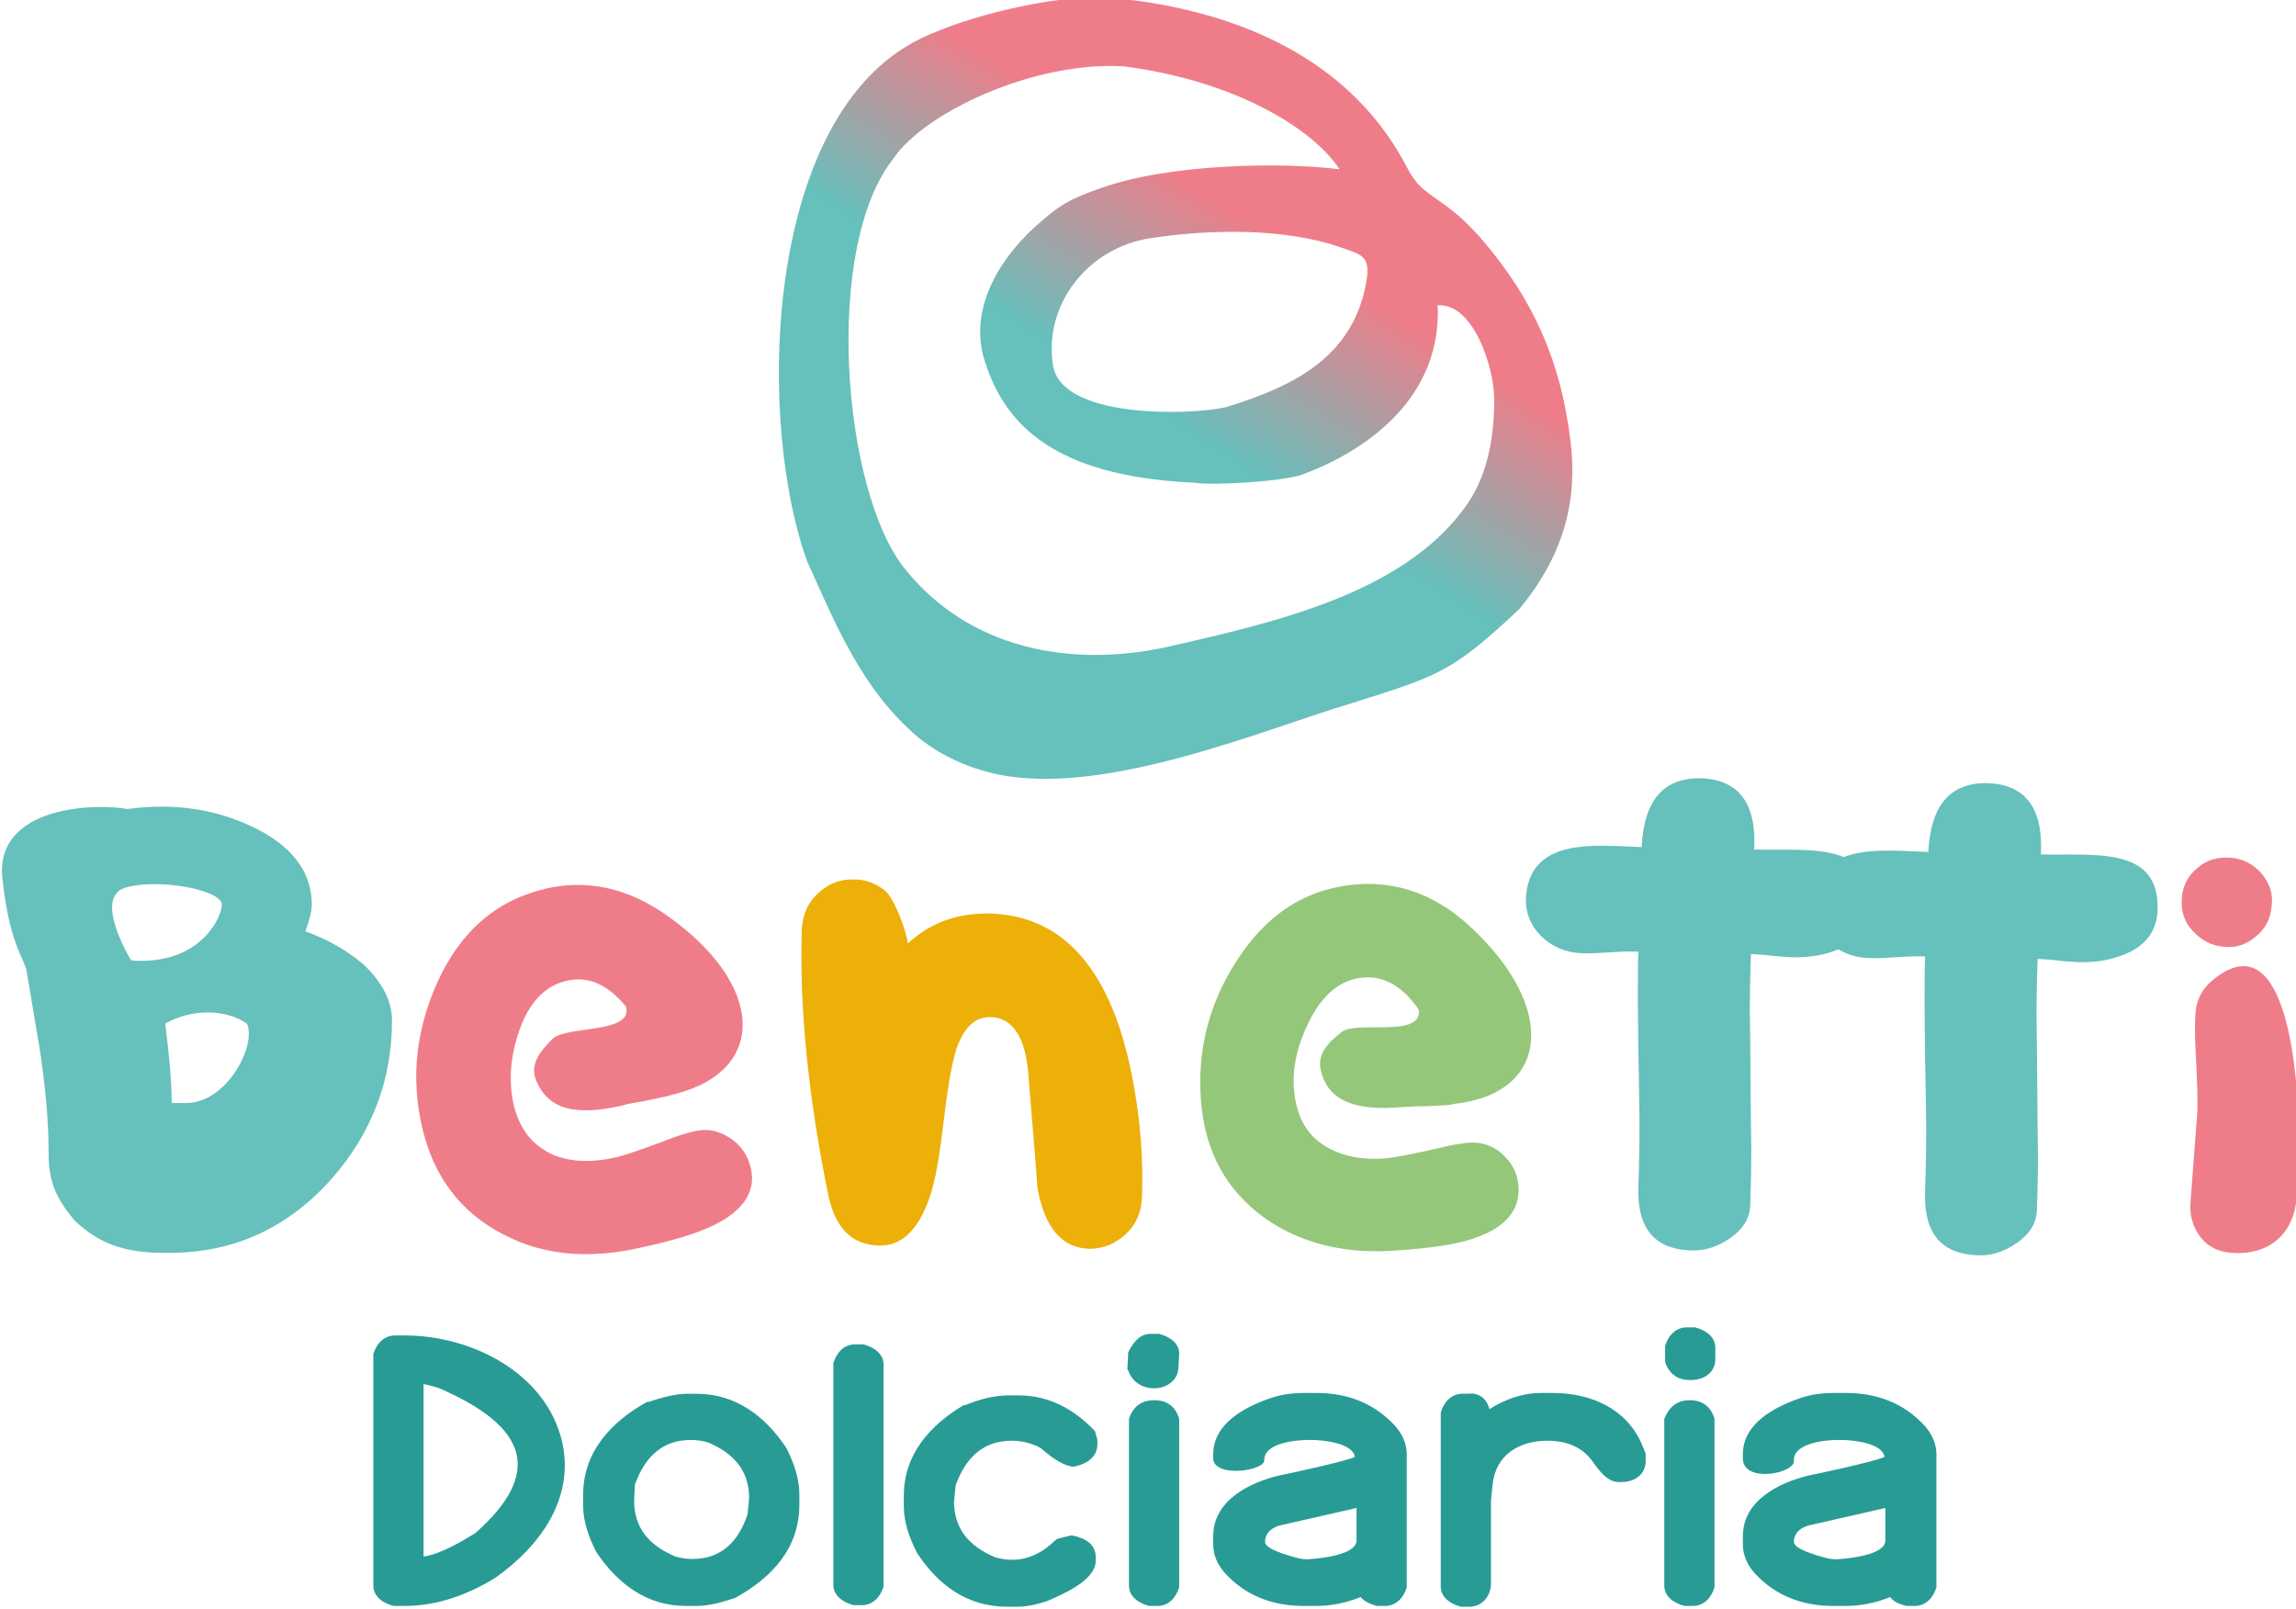
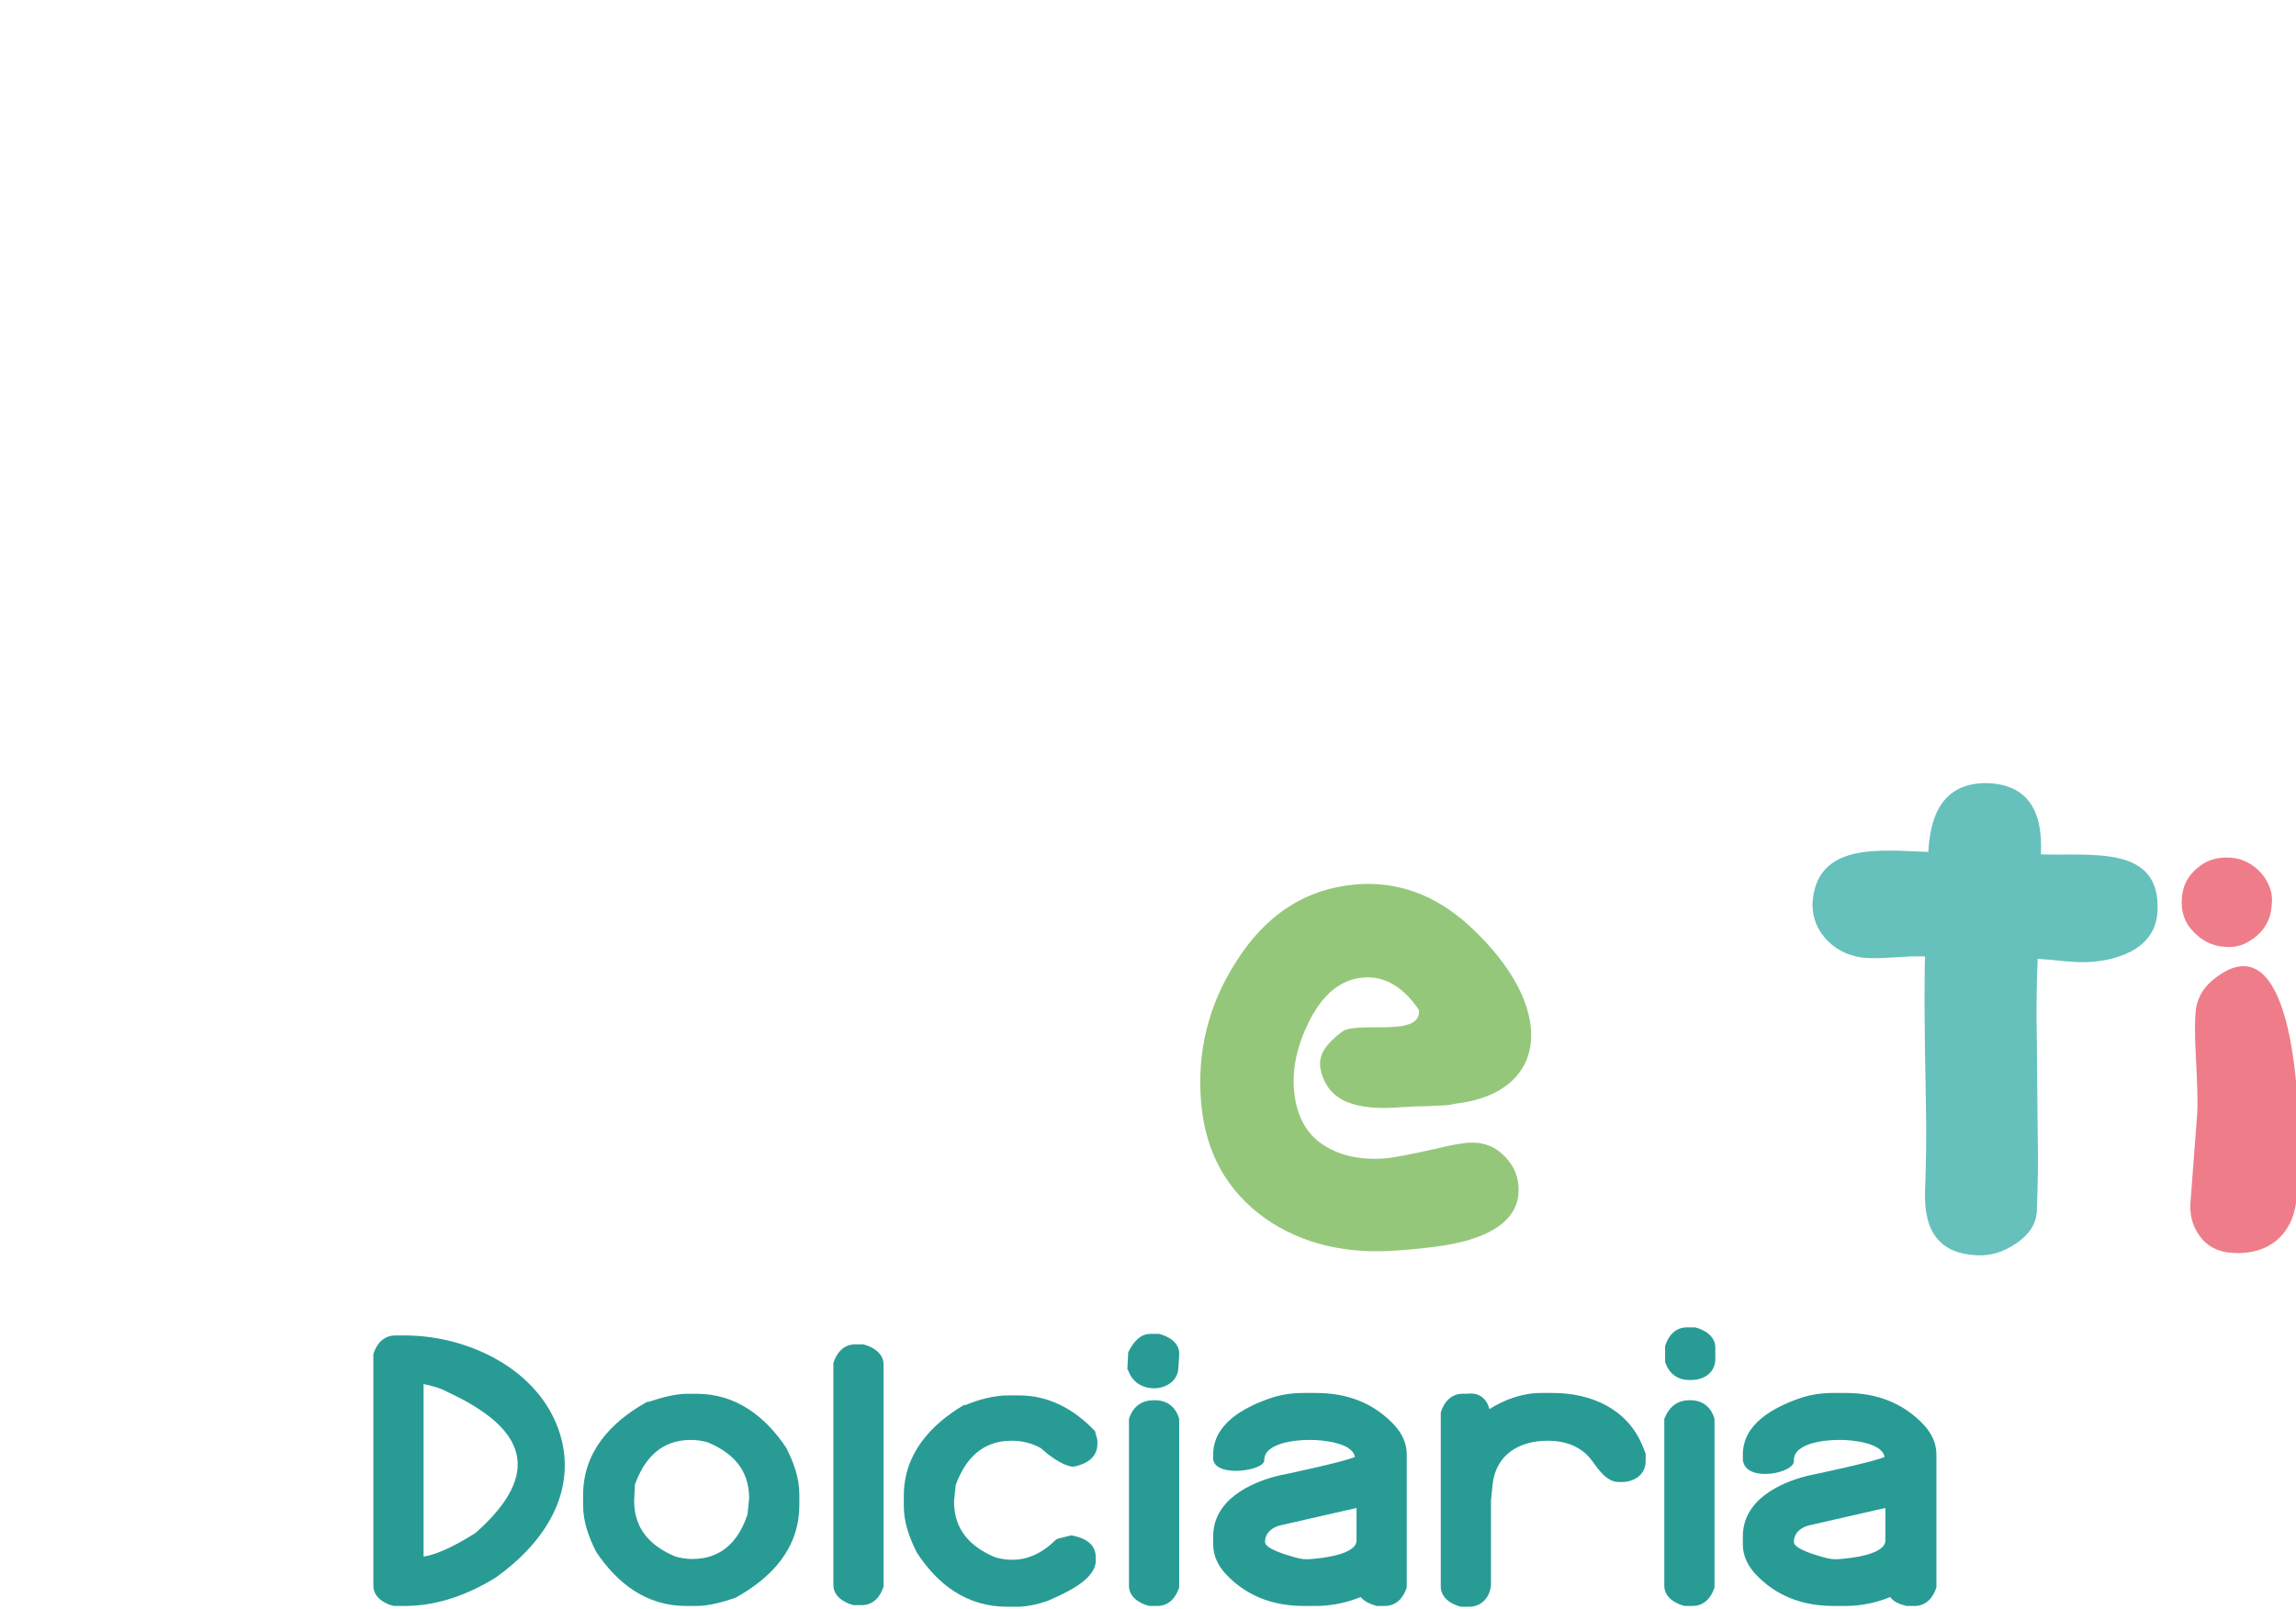
<svg xmlns="http://www.w3.org/2000/svg" xmlns:xlink="http://www.w3.org/1999/xlink" version="1.1" id="Livello_1" x="0px" y="0px" viewBox="0 0 283.5 198.7" style="enable-background:new 0 0 283.5 198.7;" xml:space="preserve">
  <style type="text/css">
	.st0{clip-path:url(#SVGID_1_);fill-rule:evenodd;clip-rule:evenodd;fill:#289B95;}
	.st1{clip-path:url(#SVGID_1_);}
	.st2{clip-path:url(#SVGID_2_);fill:url(#SVGID_3_);}
	.st3{clip-path:url(#SVGID_1_);fill:#EF7D89;}
	.st4{clip-path:url(#SVGID_1_);fill:#95C77A;}
	.st5{clip-path:url(#SVGID_1_);fill:#EDB009;}
	.st6{clip-path:url(#SVGID_1_);fill:#66C0BC;}
</style>
  <g>
    <defs>
      <rect id="SVGID_6_" x="-42.3" y="-28.6" width="368.5" height="255.1" />
    </defs>
    <clipPath id="SVGID_1_">
      <use xlink:href="#SVGID_6_" style="overflow:visible;" />
    </clipPath>
    <path class="st0" d="M232.8,186.2l-9.2,2.1c-1.1,0.2-2.1,0.9-2.1,2.1c0,0.9,3,1.7,3.7,1.9c0.7,0.2,1.3,0.3,2.1,0.2   c1.1-0.1,5.5-0.5,5.5-2.3V186.2z M167.5,186.2l-9.2,2.1c-1.1,0.2-2.1,0.9-2.1,2.1c0,0.9,3,1.7,3.7,1.9c0.7,0.2,1.3,0.3,2.1,0.2   c1.1-0.1,5.5-0.5,5.5-2.3V186.2z M78.3,185.3c0,3.5,2,5.6,5.1,6.9c0.7,0.2,1.4,0.3,2.1,0.3c3.6,0,5.7-2.2,6.8-5.5l0.2-2   c0-3.5-2-5.6-5.1-6.9c-0.7-0.2-1.4-0.3-2.1-0.3c-3.6,0-5.7,2.2-6.9,5.5L78.3,185.3z M52.3,170.9v21.3c2.1-0.3,4.8-1.9,6.4-2.9   c8.5-7.5,6.1-13-3.4-17.4C54.4,171.4,53.3,171.1,52.3,170.9z M233.4,197.2c-1.7,0.7-3.6,1.1-5.5,1.1h-1.5c-3.8,0-7.1-1.2-9.7-4   c-0.9-1-1.5-2.2-1.5-3.6v-1c0-4.4,4.4-6.6,8.1-7.5c1-0.2,8.1-1.7,9.4-2.3c-0.3-1.8-4.2-2.1-5.4-2.1H227c-1.4,0-5.5,0.3-5.5,2.5   c0.3,1.6-6.1,2.9-6.3-0.1v-0.6c0-3.8,3.8-5.8,6.9-6.9c1.4-0.5,2.8-0.7,4.3-0.7h1.5c3.8,0,7.1,1.2,9.7,4c0.9,1,1.5,2.2,1.5,3.6v16.3   l0,0.1c-0.4,1.3-1.3,2.3-2.7,2.3h-0.9l-0.1,0C234.6,198.1,233.8,197.8,233.4,197.2z M208.6,172.9h0.1c1.6,0,2.6,0.9,3,2.3l0,0.1   v20.6l0,0.1c-0.4,1.3-1.3,2.3-2.7,2.3h-0.9l-0.1,0c-1.2-0.3-2.5-1.1-2.5-2.5v-20.5l0-0.1C206.1,173.7,207.1,172.9,208.6,172.9z    M208.3,163.9h0.9l0.1,0c1.2,0.3,2.5,1.1,2.5,2.5v1.4c0,1.7-1.4,2.6-3,2.6h-0.2c-1.5,0-2.5-0.8-3-2.2l0-0.1v-1.8l0-0.1   C206,164.9,206.9,163.9,208.3,163.9z M183.9,174c1.9-1.2,4.1-2,6.4-2h1.4c4.7,0,9.2,1.9,11.1,6.5l0.4,1v0.9c0,1.7-1.4,2.6-3,2.6   h-0.3c-1.5,0-2.5-1.5-3.3-2.6c-1.3-1.8-3.3-2.5-5.5-2.5c-3.5,0-6.4,1.7-6.8,5.4l-0.2,2v10.2c0,1.6-1.1,2.9-2.7,2.9h-0.9l-0.1,0   c-1.2-0.3-2.5-1.1-2.5-2.5v-21.4l0-0.1c0.4-1.3,1.3-2.3,2.7-2.3h0.6C182.6,171.9,183.6,172.7,183.9,174z M168,197.2   c-1.7,0.7-3.6,1.1-5.5,1.1h-1.5c-3.8,0-7.1-1.2-9.7-4c-0.9-1-1.5-2.2-1.5-3.6v-1c0-4.4,4.4-6.6,8.1-7.5c1-0.2,8.1-1.7,9.4-2.3   c-0.3-1.8-4.2-2.1-5.4-2.1h-0.3c-1.4,0-5.5,0.3-5.5,2.5c0.1,1.3-6,2.2-6.3-0.1v-0.6c0-3.8,3.8-5.8,6.9-6.9c1.4-0.5,2.8-0.7,4.3-0.7   h1.5c3.8,0,7.1,1.2,9.7,4c0.9,1,1.5,2.2,1.5,3.6v16.3l0,0.1c-0.4,1.3-1.3,2.3-2.7,2.3h-0.9l-0.1,0   C169.3,198.1,168.5,197.8,168,197.2z M142.5,172.9h0.1c1.6,0,2.6,0.9,3,2.3l0,0.1v20.6l0,0.1c-0.4,1.3-1.3,2.3-2.7,2.3H142l-0.1,0   c-1.2-0.3-2.5-1.1-2.5-2.5v-20.5l0-0.1C139.9,173.7,140.9,172.9,142.5,172.9z M142.1,164.7h0.9l0.1,0c1.2,0.3,2.6,1.1,2.5,2.6   l-0.1,1.6c-0.1,3-5.1,3.6-6.2,0.3l-0.1-0.1l0.1-2l0-0.1C139.9,165.8,140.7,164.7,142.1,164.7z M128.5,178.8   c-1.1-0.6-2.3-0.9-3.6-0.9c-3.6,0-5.7,2.2-6.9,5.5l-0.2,2c0,3.5,2,5.6,5.1,6.9c0.7,0.2,1.4,0.3,2.1,0.3c2.1,0,3.9-1,5.4-2.5   l0.2-0.1l1.6-0.4l0.2,0c1.5,0.3,2.9,1,2.9,2.7v0.4c0,2.5-4.2,4.2-6,5c-1.2,0.4-2.5,0.7-3.7,0.7h-1.2c-5,0-8.6-2.7-11.2-6.7l0,0l0,0   c-0.9-1.8-1.6-3.7-1.6-5.7v-1.3c0-5.1,3.2-8.7,7.4-11.2l0.1,0l0.1,0c1.7-0.7,3.5-1.2,5.4-1.2h1.2c3.7,0,6.8,1.7,9.3,4.3l0.1,0.1   l0.3,1.1v0.5c0,1.7-1.4,2.5-2.9,2.8l-0.1,0h-0.1C131,180.9,129.4,179.6,128.5,178.8z M105.6,166h0.9l0.1,0c1.2,0.3,2.5,1.1,2.5,2.5   v27.3l0,0.1c-0.4,1.3-1.3,2.3-2.7,2.3h-0.9l-0.1,0c-1.2-0.3-2.5-1.1-2.5-2.5v-27.3l0-0.1C103.3,167.1,104.1,166,105.6,166z    M90.8,197.3c-1.5,0.5-3.2,1-4.8,1h-1.3c-4.9,0-8.5-2.8-11.1-6.7l0,0l0,0c-0.9-1.8-1.6-3.7-1.6-5.7v-1.3c0-5.3,3.4-9,7.9-11.5   l0.1,0l0.1,0c1.5-0.5,3.2-1,4.8-1H86c4.9,0,8.5,2.8,11.1,6.7l0,0l0,0c0.9,1.8,1.6,3.7,1.6,5.7v1.3c0,5.4-3.4,9-7.9,11.5L90.8,197.3   L90.8,197.3z M61.2,194.8c-3.4,2.1-7.2,3.5-11.2,3.5h-1.3l-0.1,0c-1.2-0.3-2.5-1.1-2.5-2.5v-28.5l0-0.1c0.4-1.3,1.3-2.3,2.7-2.3   h1.2c8.2,0,17.4,4.6,19.4,13.1C71,185,66.7,190.9,61.2,194.8L61.2,194.8L61.2,194.8z" />
    <g class="st1">
      <defs>
-         <path id="SVGID_8_" d="M132.7-0.2c-6.5,0.5-16.3,3.1-20.9,6c-17.7,10.9-18.2,47-12.1,63.6c2.9,6.3,6.1,14.6,12.4,20.5     c2.4,2.4,5.9,4.3,9.1,5.2c13.4,4.2,34.9-5.1,45.8-8.3c10.8-3.4,12.4-3.9,20.6-11.6c5.8-7,7.2-13.9,6.3-20.9     c-1.2-9.8-4.6-17.3-10.8-24.6c-5-5.8-7.3-5-9.3-8.9C167.2,8,154.5,2.2,141.2,0.2C138.4-0.2,135.5-0.4,132.7-0.2 M177.5,39.8     c0-0.7,0.1-0.9,0-2.1c4.5-0.3,7,7.8,7,11.6c0,5-0.9,9.8-3.8,13.6c-7.8,10.5-23.6,14-36.2,16.9c-12.3,2.8-24.9,0.3-32.8-9.6     c-7.7-9.6-10.1-39.6-1.4-50.6c3.8-5.7,17.4-12.1,28.5-11.4c13.9,1.8,23.4,7.8,26.6,12.7c-7.1-0.9-20.9-0.7-29.4,2.3     c-4,1.4-5.2,2.1-8.3,4.9c-4.7,4.3-8.2,10.6-6,16.8c2.4,7.3,8.2,13.9,25.7,14.7c2.7,0.4,11.2-0.2,13.4-1     C168.9,55.6,176.9,49.5,177.5,39.8z M142.1,29.4c7.4-1.1,16.5-1.3,23.6,1.2c2.3,0.8,3.4,1,3.1,3.6c-1.4,9.8-9,13.5-17.5,16.1     c-4.6,1-20.4,1.4-21.3-5.3C128.9,37.7,134.2,30.6,142.1,29.4z" />
-       </defs>
+         </defs>
      <clipPath id="SVGID_2_">
        <use xlink:href="#SVGID_8_" style="overflow:visible;" />
      </clipPath>
      <linearGradient id="SVGID_3_" gradientUnits="userSpaceOnUse" x1="143.103" y1="50.957" x2="157.143" y2="28.907">
        <stop offset="0" style="stop-color:#66C0BC" />
        <stop offset="1" style="stop-color:#EF7D89" />
      </linearGradient>
      <rect x="93.6" y="-0.4" class="st2" width="101.1" height="99.7" />
    </g>
-     <path class="st3" d="M70,121.1c-2.7,0.6-4.7,2.7-5.9,6.2c-1.1,3.2-1.3,6.2-0.7,9c0.7,3,2.2,5,4.7,6.2c2.2,1,4.9,1.1,8,0.4   c0.9-0.2,2.9-0.9,5.9-2c1.5-0.6,2.7-1,3.7-1.2c1.6-0.4,3-0.1,4.4,0.8c1.4,0.9,2.2,2.1,2.6,3.7c0.7,2.9-0.9,5.3-4.6,7.1   c-1.8,0.9-4.9,1.9-9.2,2.8c-6.3,1.4-11.9,0.9-16.8-1.7c-5.2-2.7-8.6-7.1-10-13.3c-1.4-6.1-0.7-12,1.9-17.8   c2.9-6.4,7.4-10.2,13.5-11.6c5-1.1,9.8-0.1,14.5,3.1c12.5,8.6,12.9,19.4,1.3,22.3c-0.4,0.1-1,0.3-1.6,0.4c-0.5,0.1-1.3,0.3-2.4,0.5   c-1.1,0.2-1.9,0.3-2.4,0.5c-5.7,1.3-9.2,0.6-10.7-3.1c-0.8-1.9,0.4-3.5,2-5.1c1.7-1.7,10-0.6,9.1-4C75,121.5,72.6,120.5,70,121.1" />
    <path class="st4" d="M168.4,120.7c-2.8,0.2-5,2-6.7,5.3c-1.5,3-2.2,5.9-1.9,8.8c0.3,3,1.5,5.3,3.8,6.7c2.1,1.3,4.7,1.8,7.8,1.5   c0.9-0.1,3-0.5,6.1-1.2c1.6-0.4,2.8-0.6,3.8-0.7c1.6-0.1,3,0.3,4.2,1.4c1.2,1.1,1.9,2.4,2,4c0.2,2.9-1.6,5.1-5.5,6.4   c-1.9,0.7-5.1,1.2-9.4,1.5c-6.4,0.5-11.8-0.8-16.3-3.9c-4.8-3.4-7.5-8.2-8-14.5c-0.5-6.1,0.9-11.9,4.3-17.2   c3.7-5.9,8.7-9.1,14.9-9.6c5.1-0.4,9.7,1.3,13.8,5c11.1,10.1,10.1,20.8-1.7,22.1c-0.4,0.1-1,0.2-1.6,0.2c-0.5,0-1.3,0.1-2.4,0.1   c-1.1,0-1.9,0.1-2.4,0.1c-5.8,0.5-9.2-0.7-10.1-4.5c-0.5-2,0.8-3.4,2.6-4.8c1.9-1.4,9.9,0.8,9.5-2.7   C173.3,121.9,171,120.5,168.4,120.7" />
-     <path class="st5" d="M122.4,125.6c-2-0.1-3.4,1.3-4.3,3.9c-0.6,1.9-1.1,4.9-1.6,9.1c-0.5,4.2-1,7.2-1.7,9.2c-1.4,4.1-3.5,6.1-6.3,6   c-3.3-0.1-5.3-2.1-6.2-6.1c-2.5-12.2-3.6-23.2-3.3-32.9c0.1-1.8,0.7-3.3,2-4.5c1.3-1.2,2.8-1.8,4.6-1.7c1.3,0,2.6,0.5,3.7,1.4   c1.2,1,2.6,5,2.8,6.5c2.8-2.6,6.2-3.8,10.2-3.7c9.2,0.3,15.1,7.2,17.6,20.7c0.9,4.8,1.3,9.6,1.1,14.5c-0.1,1.7-0.7,3.2-2,4.4   c-1.3,1.2-2.8,1.8-4.5,1.8c-3.4-0.1-5.5-2.6-6.4-7.5c-0.2-3-0.6-7.6-1.1-13.7C126.7,128.2,125.1,125.7,122.4,125.6" />
-     <path class="st6" d="M216.2,117.8c-0.1,2.8-0.2,6.1-0.1,9.9l0.1,11.4c0.1,3.8,0,7.1-0.1,9.9c-0.1,1.5-0.9,2.8-2.5,3.9   c-1.6,1.1-3.2,1.6-4.9,1.5c-4.5-0.2-6.6-2.8-6.4-8c0.1-3,0.2-6.6,0.1-10.8c-0.2-9.7-0.2-15.7-0.1-18.1c-2.5-0.1-4.7,0.3-7.1,0.2   c-1.9-0.1-3.6-0.8-4.9-2.1c-1.3-1.3-1.9-2.8-1.9-4.6c0.4-7.7,8.5-6.6,14.3-6.4c0.3-5.8,2.7-8.6,7.4-8.5c4.6,0.2,6.8,3.1,6.5,8.8   c6.3,0.2,14.8-1.2,14.4,7c-0.1,2.2-1.2,3.9-3.3,5c-1.8,0.9-4,1.4-6.6,1.3C217.9,118,219.5,118,216.2,117.8" />
    <path class="st6" d="M251.6,118.4c-0.1,2.8-0.2,6.1-0.1,9.9l0.1,11.4c0.1,3.8,0,7.1-0.1,9.9c-0.1,1.5-0.9,2.8-2.5,3.9   c-1.6,1.1-3.2,1.6-4.9,1.5c-4.5-0.2-6.6-2.8-6.4-8c0.1-3,0.2-6.6,0.1-10.8c-0.2-9.7-0.2-15.7-0.1-18.1c-2.5-0.1-4.7,0.3-7.1,0.2   c-1.9-0.1-3.6-0.8-4.9-2.1c-1.3-1.3-1.9-2.8-1.9-4.6c0.4-7.7,8.5-6.6,14.3-6.4c0.3-5.8,2.7-8.6,7.4-8.5c4.6,0.2,6.8,3.1,6.5,8.8   c6.3,0.2,14.8-1.2,14.4,7c-0.1,2.2-1.2,3.9-3.3,5c-1.8,0.9-4,1.4-6.6,1.3C253.2,118.6,254.9,118.6,251.6,118.4" />
    <path class="st3" d="M270.5,148.1l0.8-10.6c0.1-1.3,0-3.9-0.2-7.8c-0.1-1.9-0.1-3.5,0-4.7c0.1-1.5,0.8-2.8,1.9-3.8   c9.3-8,10.5,11.6,10.7,15c0.2,4,0.1,7.8-0.1,11.5c-0.4,5.4-4.2,7.3-8,7c-1.7-0.1-3.1-0.8-4-2.1   C270.7,151.4,270.3,149.9,270.5,148.1 M269.4,111c0.1-1.6,0.7-2.8,1.9-3.8c1.1-1,2.5-1.4,4.1-1.3c1.5,0.1,2.8,0.8,3.8,1.9   c1,1.2,1.5,2.5,1.3,4c-0.1,1.5-0.7,2.8-1.9,3.8c-1.2,1-2.5,1.5-4,1.3c-1.5-0.1-2.8-0.8-3.8-1.9C269.7,113.9,269.3,112.5,269.4,111z   " />
-     <path class="st6" d="M23,136.2c5,0,8.7-7.1,7.5-9.8c-2.6-1.8-6.8-1.9-10.1,0c0.5,3.9,0.8,7.2,0.8,9.8L23,136.2z M16.2,118.6   c8.1,0.6,11-4.8,11.2-6.8c0.2-1.9-7.8-3.4-11.9-2.2C11.4,110.8,16.2,118.6,16.2,118.6z M9.2,150.7c-2.4-2.9-3.2-4.9-3.2-8.4   c0-4-0.4-8.2-1.1-12.8L3.3,120c-0.3-1.8-2.1-3.2-3-11.5c-1-9.2,12-9.3,15.4-8.6c1.5-0.2,2.9-0.3,4.2-0.3c4.2,0,8.1,0.9,11.7,2.7   c4.6,2.3,6.9,5.5,6.9,9.4c0,0.8-0.3,2-0.8,3.3c2.8,1,5.2,2.4,7.2,4.1c2.3,2.2,3.5,4.5,3.5,6.9c0,7.4-2.5,13.9-7.4,19.5   c-5.4,6.1-12.1,9.2-20.1,9.2C15.1,154.8,12.1,153.4,9.2,150.7z" />
  </g>
</svg>